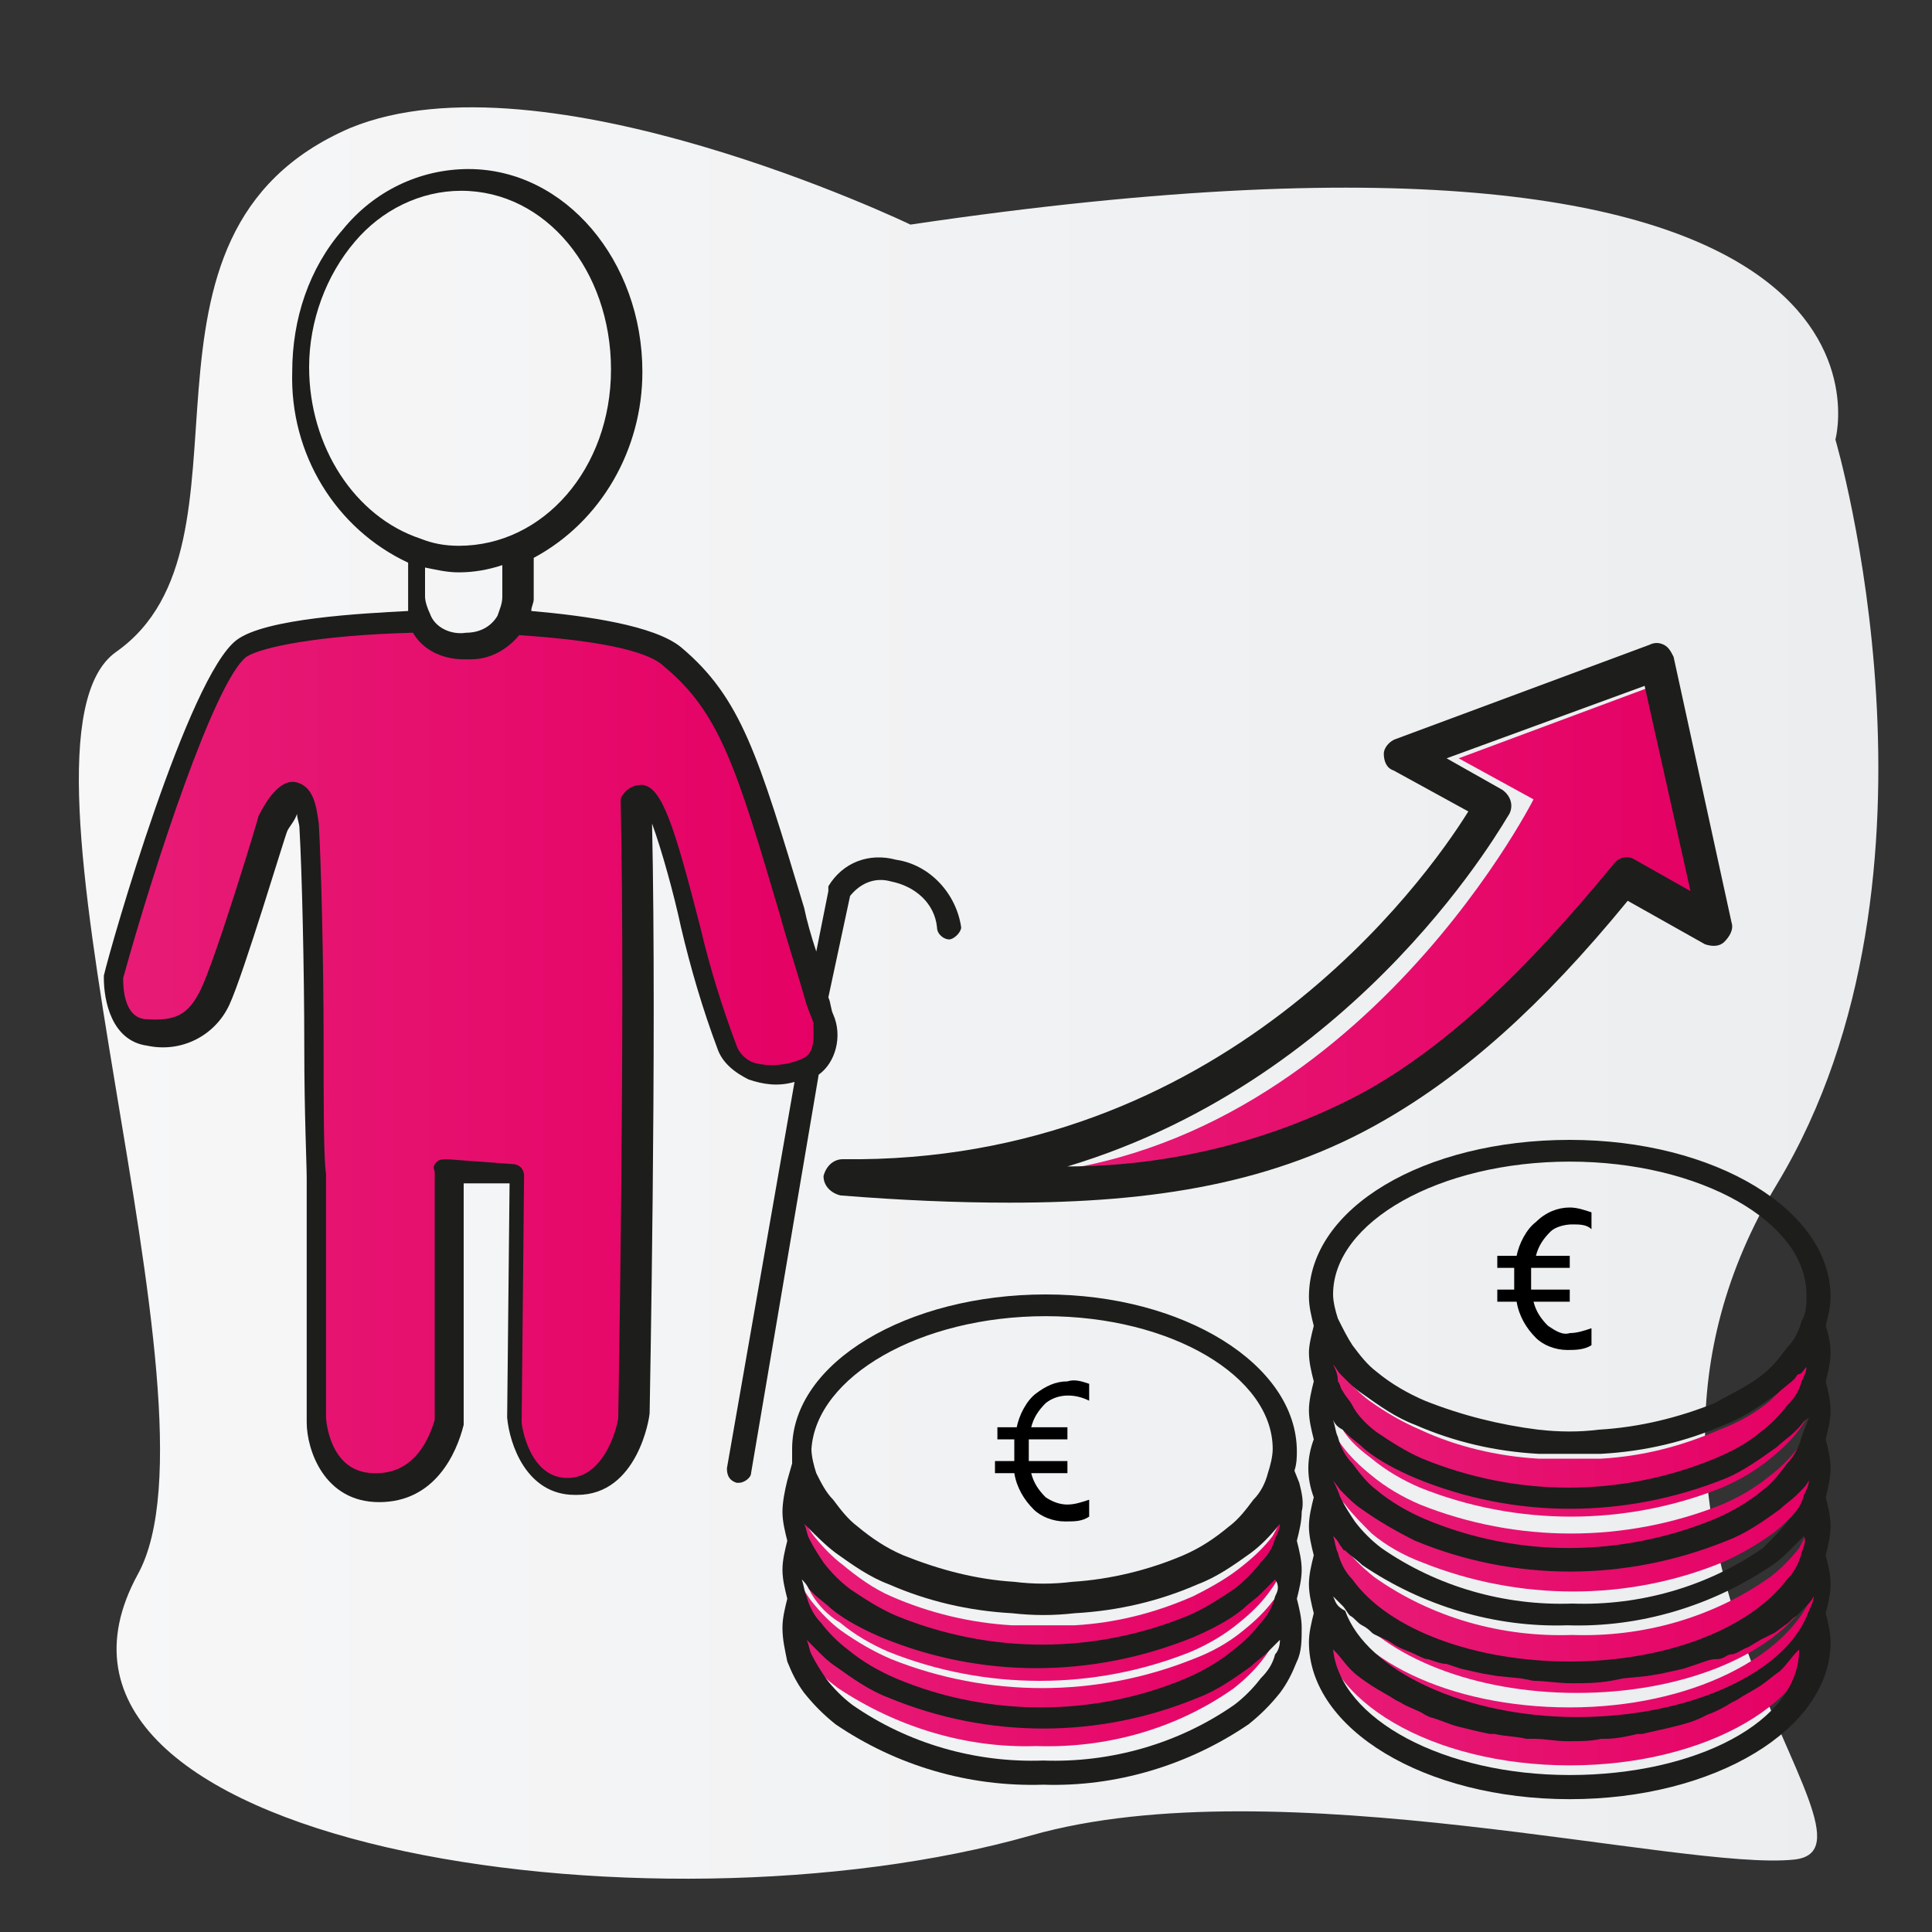
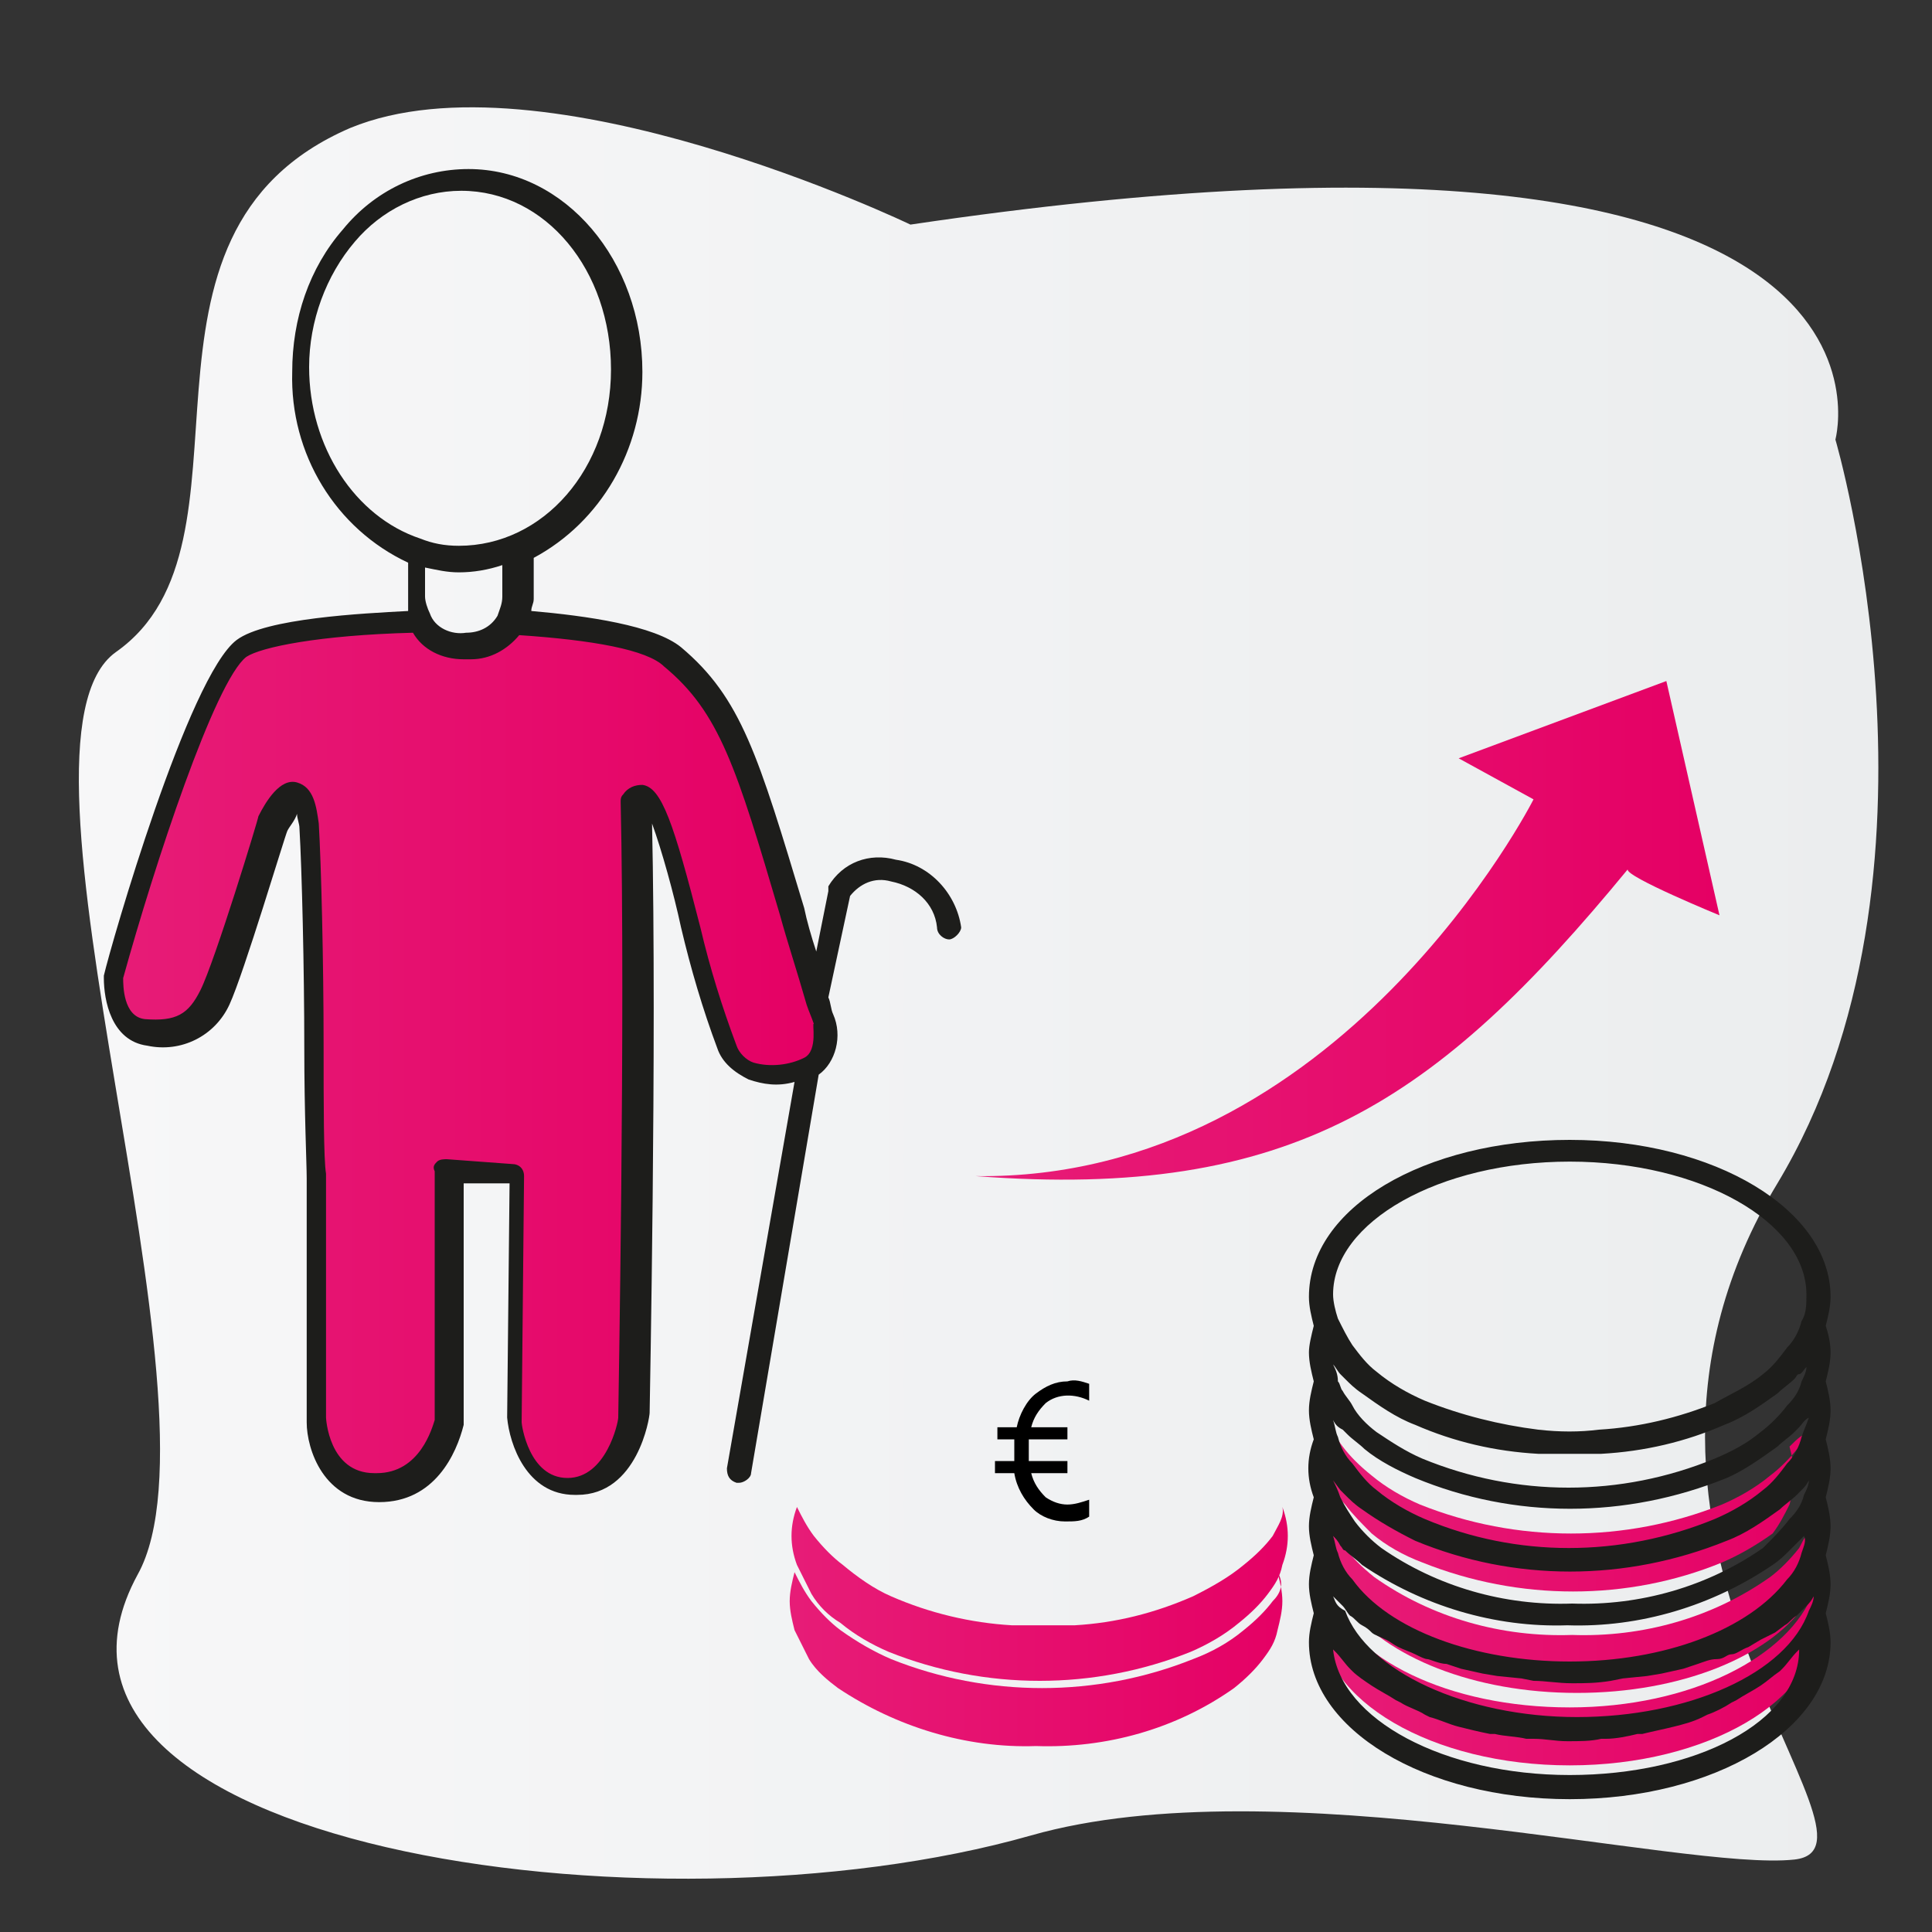
<svg xmlns="http://www.w3.org/2000/svg" version="1.1" id="Ebene_1" x="0px" y="0px" viewBox="0 0 80 80" style="enable-background:new 0 0 80 80;" xml:space="preserve">
  <rect x="0" y="0" width="80" height="80" fill="#333333" stroke="none" />
  <style type="text/css">
	.st0{fill:url(#SVGID_1_);}
	.st1{fill:url(#SVGID_2_);}
	.st2{fill:url(#SVGID_3_);}
	.st3{fill:url(#SVGID_4_);}
	.st4{fill:url(#SVGID_5_);}
	.st5{fill:url(#SVGID_6_);}
	.st6{fill:url(#SVGID_7_);}
	.st7{fill:url(#SVGID_8_);}
	.st8{fill:url(#SVGID_9_);}
	.st9{fill:#1D1D1B;}
</style>
  <g id="grauer_blurb">
    <linearGradient id="SVGID_1_" gradientUnits="userSpaceOnUse" x1="3.287" y1="40.15" x2="77.766" y2="40.15" gradientTransform="matrix(1 0 0 -1 0 81.276)">
      <stop offset="0" style="stop-color:#F7F7F8" />
      <stop offset="1" style="stop-color:#EBEDEE" />
    </linearGradient>
    <path class="st0" d="M37.7,9.3c0,0-15.2-7.3-23.2-4C4.3,9.7,11.2,22.5,4.8,27c-5.2,3.7,4.8,31.2,0.9,38.2   C-0.4,76.4,26.9,80.5,42.7,76c10.2-2.9,27,1.5,31.6,1s-9.6-13.3-0.7-28C81.3,36.2,76,18.2,76,18.2S80.2,3,37.7,9.3z" />
  </g>
  <g id="rote_flächen">
    <linearGradient id="SVGID_2_" gradientUnits="userSpaceOnUse" x1="54.69" y1="18.956" x2="75.29" y2="18.956" gradientTransform="matrix(1 0 0 -1 0 81.276)">
      <stop offset="0" style="stop-color:#E71C77" />
      <stop offset="1" style="stop-color:#E50064" />
    </linearGradient>
-     <path class="st1" d="M74.5,59.9c-0.4,0.5-0.8,0.9-1.2,1.2c-0.6,0.5-1.3,0.9-2,1.2c-4,1.6-8.5,1.6-12.5,0c-0.7-0.3-1.4-0.7-2-1.2   c-0.5-0.4-0.9-0.8-1.2-1.2c-0.3-0.4-0.5-0.7-0.6-1.2c-0.1,0.4-0.2,0.8-0.2,1.2c0,0.4,0.1,0.8,0.2,1.2c0.1,0.4,0.4,0.9,0.7,1.2   c0.3,0.4,0.7,0.8,1.1,1.2c0.6,0.5,1.3,0.9,2.1,1.2c4,1.6,8.5,1.6,12.4,0c0.7-0.3,1.4-0.7,2.1-1.2c0.4-0.3,0.8-0.7,1.2-1.2   c0.3-0.4,0.5-0.8,0.7-1.2c0.1-0.4,0.2-0.8,0.2-1.2c0-0.4-0.1-0.8-0.2-1.2C74.9,59.1,74.7,59.5,74.5,59.9z" />
+     <path class="st1" d="M74.5,59.9c-0.4,0.5-0.8,0.9-1.2,1.2c-0.6,0.5-1.3,0.9-2,1.2c-4,1.6-8.5,1.6-12.5,0c-0.7-0.3-1.4-0.7-2-1.2   c-0.5-0.4-0.9-0.8-1.2-1.2c-0.3-0.4-0.5-0.7-0.6-1.2c-0.1,0.4-0.2,0.8-0.2,1.2c0,0.4,0.1,0.8,0.2,1.2c0.1,0.4,0.4,0.9,0.7,1.2   c0.3,0.4,0.7,0.8,1.1,1.2c0.6,0.5,1.3,0.9,2.1,1.2c4,1.6,8.5,1.6,12.4,0c0.7-0.3,1.4-0.7,2.1-1.2c0.3-0.4,0.5-0.8,0.7-1.2c0.1-0.4,0.2-0.8,0.2-1.2c0-0.4-0.1-0.8-0.2-1.2C74.9,59.1,74.7,59.5,74.5,59.9z" />
    <linearGradient id="SVGID_3_" gradientUnits="userSpaceOnUse" x1="54.7" y1="14.746" x2="75.3" y2="14.746" gradientTransform="matrix(1 0 0 -1 0 81.276)">
      <stop offset="0" style="stop-color:#E71C77" />
      <stop offset="1" style="stop-color:#E50064" />
    </linearGradient>
    <path class="st2" d="M74.5,64.1c-0.4,0.5-0.8,0.9-1.2,1.2c-2.4,1.7-5.3,2.5-8.2,2.4c-2.9,0.1-5.8-0.7-8.2-2.4   c-0.5-0.4-0.9-0.8-1.2-1.2c-0.3-0.3-0.5-0.7-0.6-1.2c-0.1,0.4-0.2,0.8-0.2,1.2c0,0.4,0.1,0.8,0.2,1.2c0.2,0.4,0.4,0.9,0.7,1.2   c1.6,2.1,5.2,3.6,9.5,3.6s7.9-1.5,9.4-3.6c0.3-0.4,0.5-0.8,0.7-1.2c0.1-0.4,0.2-0.8,0.2-1.2c0-0.4-0.1-0.8-0.2-1.2   C74.9,63.3,74.7,63.7,74.5,64.1z" />
    <linearGradient id="SVGID_4_" gradientUnits="userSpaceOnUse" x1="54.71" y1="22.066" x2="75.3" y2="22.066" gradientTransform="matrix(1 0 0 -1 0 81.276)">
      <stop offset="0" style="stop-color:#E71C77" />
      <stop offset="0.996" style="stop-color:#E50064" />
    </linearGradient>
-     <path class="st3" d="M55.6,59.2c0.3,0.5,0.8,0.9,1.2,1.2c0.6,0.5,1.3,0.9,2,1.2c4,1.6,8.5,1.6,12.5,0c0.7-0.3,1.4-0.7,2-1.2   c0.5-0.4,0.9-0.8,1.2-1.2c0.3-0.4,0.5-0.8,0.6-1.2c0.3-0.8,0.3-1.6,0-2.4c-0.2,0.4-0.4,0.8-0.7,1.2c-0.3,0.4-0.7,0.8-1.1,1.2   c-0.6,0.5-1.3,0.9-2.1,1.2c-1.6,0.7-3.2,1.1-4.9,1.2c-0.4,0-0.8,0-1.3,0s-0.8,0-1.3,0c-1.7-0.1-3.4-0.5-4.9-1.2   c-0.7-0.3-1.4-0.7-2.1-1.2c-0.4-0.3-0.8-0.7-1.2-1.2c-0.3-0.4-0.5-0.8-0.7-1.2c-0.1,0.4-0.2,0.8-0.2,1.2c0,0.4,0.1,0.8,0.2,1.2   C55.1,58.4,55.3,58.8,55.6,59.2z" />
    <linearGradient id="SVGID_5_" gradientUnits="userSpaceOnUse" x1="54.7" y1="11.751" x2="75.3" y2="11.751" gradientTransform="matrix(1 0 0 -1 0 81.276)">
      <stop offset="0" style="stop-color:#E71C77" />
      <stop offset="1" style="stop-color:#E50064" />
    </linearGradient>
    <path class="st4" d="M65,70.7c-5,0-9.1-2-10.1-4.8c-0.1,0.4-0.2,0.8-0.2,1.2c0,3.3,4.6,6,10.3,6s10.3-2.7,10.3-6   c0-0.4-0.1-0.8-0.2-1.2C74.1,68.6,70,70.7,65,70.7z" />
    <linearGradient id="SVGID_6_" gradientUnits="userSpaceOnUse" x1="32.93" y1="15.341" x2="53.53" y2="15.341" gradientTransform="matrix(1 0 0 -1 0 81.276)">
      <stop offset="0" style="stop-color:#E71C77" />
      <stop offset="1" style="stop-color:#E50064" />
    </linearGradient>
    <path class="st5" d="M52.7,63.6c-0.3,0.4-0.7,0.8-1.2,1.2c-0.6,0.5-1.3,0.9-2.1,1.3c-1.6,0.7-3.2,1.1-4.9,1.2c-0.4,0-0.8,0-1.3,0   s-0.8,0-1.3,0c-1.7-0.1-3.4-0.5-5-1.2c-0.7-0.3-1.4-0.8-2-1.3c-0.4-0.3-0.8-0.7-1.2-1.2c-0.3-0.4-0.5-0.8-0.7-1.2   c-0.3,0.8-0.3,1.6,0,2.4c0.2,0.4,0.4,0.8,0.6,1.2c0.3,0.5,0.7,0.9,1.2,1.2c0.6,0.5,1.3,0.9,2,1.2c4,1.6,8.5,1.6,12.5,0   c0.7-0.3,1.4-0.7,2-1.2c0.5-0.4,0.9-0.8,1.2-1.2c0.3-0.4,0.5-0.7,0.6-1.2c0.3-0.8,0.3-1.6,0-2.4C53.2,62.8,52.9,63.2,52.7,63.6z" />
    <linearGradient id="SVGID_7_" gradientUnits="userSpaceOnUse" x1="32.93" y1="12.582" x2="53.53" y2="12.582" gradientTransform="matrix(1 0 0 -1 0 81.276)">
      <stop offset="1.298195e-07" style="stop-color:#E71C77" />
      <stop offset="1" style="stop-color:#E50064" />
    </linearGradient>
    <path class="st6" d="M52.7,66.3c-0.3,0.4-0.7,0.8-1.2,1.2c-0.6,0.5-1.3,0.9-2.1,1.2c-4,1.6-8.5,1.6-12.5,0   c-0.7-0.3-1.4-0.7-2.1-1.2c-0.4-0.3-0.8-0.7-1.2-1.2c-0.3-0.4-0.5-0.8-0.7-1.2c-0.1,0.4-0.2,0.8-0.2,1.2c0,0.4,0.1,0.8,0.2,1.2   c0.2,0.4,0.4,0.8,0.6,1.2c0.3,0.5,0.8,0.9,1.2,1.2c2.4,1.6,5.3,2.5,8.2,2.4c2.9,0.1,5.8-0.7,8.2-2.4c0.5-0.4,0.9-0.8,1.2-1.2   c0.3-0.4,0.5-0.7,0.6-1.2c0.1-0.4,0.2-0.8,0.2-1.2c0-0.4-0.1-0.8-0.2-1.2C53.2,65.6,53,66,52.7,66.3z" />
    <linearGradient id="SVGID_8_" gradientUnits="userSpaceOnUse" x1="4.56" y1="37.73" x2="34.17" y2="37.73" gradientTransform="matrix(1 0 0 -1 0 81.276)">
      <stop offset="0" style="stop-color:#E71C77" />
      <stop offset="1" style="stop-color:#E50064" />
    </linearGradient>
    <path class="st7" d="M33.3,44.3l0.2-0.1c1.1-0.5,0.6-2.1,0.6-2.1c-0.1-0.3-0.2-0.5-0.2-0.8c-0.8-2.7-1.4-4.8-2-6.5   c0-0.2-0.1-0.4-0.2-0.6c-0.2-0.6-0.4-1.2-0.6-1.8l-0.1-0.4c-0.4-1.3-1-2.5-1.8-3.5c-0.1-0.1-0.2-0.3-0.3-0.4   c-0.2-0.2-0.4-0.4-0.6-0.6c-0.2-0.2-0.3-0.3-0.5-0.5c-1-0.8-3.6-1.2-6.6-1.4c-0.4,0.6-1,1-1.7,1c-0.8,0.1-1.7-0.3-2-1.1   c-3.4,0.1-6.6,0.5-7.4,1.1c-2,1.5-5.3,13.6-5.3,13.6S4.5,42.5,6,42.6c1.2,0.3,2.4-0.3,2.9-1.5c0.6-1.2,2.4-7.2,2.4-7.2   s1.2-2.5,1.4,0.2c0.2,3,0.2,13.2,0.4,14.5v10.1c0,0,0.1,2.8,2.5,2.8s3-2.7,3-2.7V48.5l2.9,0l-0.1,10.2c0,0,0.2,2.7,2.4,2.8   s2.6-2.9,2.6-2.9s0.3-16.6,0.1-25.5c0.9-1.5,2.4,7.2,3.7,10.3c0.4,0.9,1.3,1.4,2.3,1.2c0.1,0,0.2,0,0.4-0.1c0.1,0,0.2-0.1,0.3-0.1   C33.1,44.4,33.2,44.3,33.3,44.3z" />
    <linearGradient id="SVGID_9_" gradientUnits="userSpaceOnUse" x1="40.36" y1="38.508" x2="71.16" y2="38.508">
      <stop offset="1.248265e-07" style="stop-color:#E71C77" />
      <stop offset="1" style="stop-color:#E50064" />
    </linearGradient>
    <path class="st8" d="M69,28.2l-8.6,3.2l3.1,1.7c0,0-8,15.8-23.1,15.6c13.1,1,19.1-3.1,27-12.7c-0.1,0.3,3.8,1.9,3.8,1.9L69,28.2z" />
  </g>
  <g id="schwarze_kontur">
-     <path d="M65.9,50.2v0.7c-0.2-0.2-0.5-0.2-0.8-0.2c-0.3,0-0.7,0.1-0.9,0.3c-0.3,0.3-0.5,0.6-0.6,1H65v0.5h-1.6c0,0.1,0,0.3,0,0.5   s0,0.3,0,0.4H65v0.5h-1.5c0.1,0.4,0.3,0.7,0.6,1c0.3,0.2,0.6,0.4,0.9,0.3c0.3,0,0.6-0.1,0.9-0.2v0.7c-0.3,0.2-0.7,0.2-1,0.2   c-0.5,0-1-0.2-1.3-0.5c-0.4-0.4-0.7-0.9-0.8-1.5H62v-0.5h0.7c0-0.2,0-0.3,0-0.4c0-0.2,0-0.3,0-0.5H62V52h0.8   c0.1-0.5,0.4-1.1,0.8-1.4c0.4-0.4,0.9-0.6,1.4-0.6C65.3,50,65.6,50.1,65.9,50.2z" />
    <path d="M45.1,57.3V58c-0.6-0.3-1.3-0.3-1.8,0.1c-0.3,0.3-0.5,0.6-0.6,1h1.5v0.5h-1.6c0,0.2,0,0.3,0,0.5s0,0.3,0,0.4h1.6V61h-1.5   c0.1,0.4,0.3,0.7,0.6,1c0.3,0.2,0.6,0.3,0.9,0.3c0.3,0,0.6-0.1,0.9-0.2v0.7c-0.3,0.2-0.6,0.2-1,0.2c-0.5,0-1-0.2-1.3-0.5   c-0.4-0.4-0.7-0.9-0.8-1.5h-0.8v-0.5H42c0-0.2,0-0.3,0-0.4c0-0.2,0-0.3,0-0.5h-0.7v-0.5h0.8c0.1-0.5,0.4-1.1,0.8-1.4   c0.4-0.3,0.8-0.5,1.3-0.5C44.5,57.1,44.8,57.2,45.1,57.3z" />
    <path class="st9" d="M75.6,54.9c0.1-0.4,0.2-0.8,0.2-1.2c0-3.6-4.8-6.5-10.8-6.5S54.2,50,54.2,53.7c0,0.4,0.1,0.8,0.2,1.2   c-0.1,0.4-0.2,0.8-0.2,1.1c0,0.4,0.1,0.8,0.2,1.2c-0.1,0.4-0.2,0.8-0.2,1.2c0,0.4,0.1,0.8,0.2,1.2c-0.3,0.8-0.3,1.6,0,2.4   c-0.1,0.4-0.2,0.8-0.2,1.2c0,0.4,0.1,0.8,0.2,1.2c-0.1,0.4-0.2,0.8-0.2,1.2c0,0.4,0.1,0.8,0.2,1.2c-0.1,0.4-0.2,0.8-0.2,1.2   c0,3.6,4.8,6.5,10.8,6.5s10.8-2.9,10.8-6.5c0-0.4-0.1-0.8-0.2-1.2c0.1-0.4,0.2-0.8,0.2-1.2c0-0.4-0.1-0.8-0.2-1.2   c0.1-0.4,0.2-0.8,0.2-1.2c0-0.4-0.1-0.8-0.2-1.2c0.1-0.4,0.2-0.8,0.2-1.2c0-0.4-0.1-0.8-0.2-1.2c0.1-0.4,0.2-0.8,0.2-1.2   c0-0.4-0.1-0.8-0.2-1.2c0.1-0.4,0.2-0.8,0.2-1.2C75.8,55.6,75.7,55.2,75.6,54.9z M65,73.5c-5.2,0-9.5-2.3-9.8-5.2l0.1,0.1   c0.2,0.2,0.4,0.5,0.6,0.7l0.1,0.1c0.2,0.2,0.5,0.4,0.8,0.6l0,0c0.3,0.2,0.7,0.4,1,0.6l0.2,0.1c0.3,0.2,0.7,0.3,1,0.5l0.2,0.1   c0.4,0.1,0.8,0.3,1.2,0.4l0,0c0.4,0.1,0.8,0.2,1.3,0.3h0.2c0.4,0.1,0.9,0.1,1.3,0.2h0.3c0.5,0,0.9,0.1,1.4,0.1s1,0,1.4-0.1h0.2   c0.4,0,0.9-0.1,1.3-0.2h0.2c0.4-0.1,0.9-0.2,1.3-0.3l0,0c0.4-0.1,0.8-0.2,1.2-0.4l0.2-0.1c0.3-0.1,0.7-0.3,1-0.5l0.2-0.1   c0.3-0.2,0.7-0.4,1-0.6l0,0c0.3-0.2,0.5-0.4,0.8-0.6l0.1-0.1c0.2-0.2,0.4-0.5,0.6-0.7l0.1-0.1C74.5,71.3,70.2,73.5,65,73.5z    M55.2,66.1c0.1,0.1,0.2,0.2,0.4,0.4c0.1,0.1,0.2,0.3,0.3,0.4c0.2,0.1,0.3,0.3,0.5,0.4s0.3,0.2,0.4,0.3s0.4,0.2,0.6,0.3   s0.3,0.2,0.5,0.3s0.5,0.2,0.7,0.3s0.4,0.2,0.5,0.2s0.5,0.2,0.8,0.2l0.6,0.2l0.9,0.2l0.6,0.1l1,0.1l0.5,0.1c0.5,0,1,0.1,1.6,0.1   c0.5,0,1,0,1.6-0.1l0.5-0.1l1-0.1l0.6-0.1l0.9-0.2l0.6-0.2c0.3-0.1,0.5-0.2,0.8-0.2s0.4-0.2,0.6-0.2s0.4-0.2,0.7-0.3l0.5-0.3   l0.6-0.3l0.4-0.3c0.2-0.1,0.3-0.3,0.5-0.4l0.4-0.4c0.1-0.1,0.2-0.2,0.3-0.4c0,0.2-0.1,0.4-0.2,0.6c-0.9,2.6-5,4.4-9.6,4.4   s-8.7-1.9-9.6-4.4C55.3,66.5,55.3,66.3,55.2,66.1L55.2,66.1z M74.6,64.3c-0.1,0.4-0.3,0.8-0.6,1.1c-1.6,2.1-5.1,3.4-9,3.4   s-7.5-1.3-9-3.4c-0.3-0.3-0.5-0.7-0.6-1.1l0,0c-0.1-0.2-0.1-0.4-0.2-0.7c0.1,0.1,0.2,0.2,0.3,0.4c0.1,0.1,0.1,0.2,0.2,0.2   c0.2,0.2,0.5,0.4,0.7,0.6c2.5,1.7,5.5,2.6,8.5,2.5c3,0.1,6-0.8,8.5-2.5c0.3-0.2,0.5-0.4,0.7-0.6l0.2-0.2c0.1-0.1,0.3-0.3,0.4-0.4   C74.8,63.8,74.7,64,74.6,64.3L74.6,64.3z M55.2,61.3l0.3,0.4c0.1,0.1,0.1,0.1,0.2,0.2c0.2,0.2,0.4,0.4,0.7,0.6   c0.7,0.5,1.4,0.9,2.2,1.3c4.1,1.7,8.7,1.7,12.9,0c0.8-0.3,1.5-0.8,2.2-1.3c0.2-0.2,0.5-0.4,0.7-0.6l0.2-0.2   c0.1-0.1,0.2-0.2,0.3-0.4c0,0.2-0.1,0.4-0.2,0.6c-0.1,0.4-0.3,0.7-0.6,1c-0.3,0.4-0.7,0.8-1.1,1.2c-2.3,1.6-5.1,2.4-7.9,2.3   c-2.8,0.1-5.6-0.7-7.9-2.3c-0.4-0.3-0.8-0.7-1.1-1.1c-0.2-0.3-0.4-0.6-0.6-1l0,0C55.4,61.7,55.3,61.5,55.2,61.3L55.2,61.3z    M74.6,59.5c-0.1,0.4-0.3,0.8-0.6,1.1c-0.3,0.4-0.6,0.8-1,1.1c-0.6,0.5-1.3,0.9-2,1.2c-3.9,1.6-8.2,1.6-12,0   c-0.7-0.3-1.4-0.7-2-1.2c-0.4-0.3-0.7-0.7-1-1.1c-0.3-0.3-0.5-0.7-0.6-1.1l0,0c-0.1-0.2-0.1-0.4-0.2-0.7c0.1,0.2,0.2,0.3,0.4,0.4   l0.2,0.2c0.2,0.2,0.5,0.4,0.7,0.6c0.6,0.5,1.4,0.9,2.1,1.2c4.1,1.7,8.7,1.7,12.9,0c0.7-0.3,1.4-0.8,2.1-1.3   c0.2-0.2,0.5-0.4,0.7-0.6l0.2-0.2c0.1-0.1,0.2-0.3,0.4-0.4C74.8,59,74.7,59.2,74.6,59.5L74.6,59.5z M55.2,56.5   c0.1,0.1,0.2,0.3,0.3,0.4l0.2,0.2c0.2,0.2,0.4,0.4,0.7,0.6c0.7,0.5,1.4,1,2.2,1.3c1.6,0.7,3.3,1.1,5.1,1.2c0.4,0,0.9,0,1.3,0   s0.9,0,1.3,0c1.8-0.1,3.5-0.5,5.1-1.2c0.8-0.3,1.5-0.8,2.2-1.3c0.2-0.2,0.5-0.4,0.7-0.6c0.1-0.1,0.1-0.2,0.2-0.2s0.2-0.2,0.3-0.3   c0,0.2-0.1,0.4-0.2,0.6c-0.1,0.4-0.3,0.7-0.6,1c-0.3,0.4-0.7,0.8-1.1,1.1c-0.6,0.5-1.2,0.8-1.9,1.1c-3.9,1.6-8.2,1.6-12.1,0   c-0.7-0.3-1.3-0.7-1.9-1.1c-0.4-0.3-0.8-0.7-1-1.1c-0.1-0.2-0.3-0.4-0.4-0.6c-0.1-0.1-0.1-0.3-0.2-0.4l0,0   C55.4,56.9,55.3,56.7,55.2,56.5L55.2,56.5z M74.6,54.7c-0.1,0.4-0.3,0.8-0.6,1.1c-0.3,0.4-0.6,0.8-1,1.1c-0.6,0.5-1.3,0.8-2,1.2   c-1.5,0.6-3.1,1-4.8,1.1c-0.8,0.1-1.6,0.1-2.5,0C62.1,59,60.5,58.6,59,58c-0.7-0.3-1.4-0.7-2-1.2c-0.4-0.3-0.7-0.7-1-1.1   c-0.2-0.3-0.4-0.7-0.6-1.1c-0.1-0.3-0.2-0.7-0.2-1c0-3,4.4-5.5,9.8-5.5s9.8,2.5,9.8,5.5C74.8,54,74.8,54.4,74.6,54.7L74.6,54.7z" />
-     <path class="st9" d="M53.8,61.4l-0.2-0.5c0.1-0.3,0.1-0.6,0.1-0.8c0-3.6-4.7-6.5-10.4-6.5S32.8,56.4,32.8,60c0,0.2,0,0.4,0,0.6   l-0.2,0.7c-0.1,0.4-0.2,0.9-0.2,1.3c0,0.4,0.1,0.8,0.2,1.2c-0.1,0.4-0.2,0.8-0.2,1.2c0,0.4,0.1,0.8,0.2,1.2   c-0.1,0.4-0.2,0.8-0.2,1.2c0,0.5,0.1,0.9,0.2,1.4c0.2,0.5,0.4,0.9,0.7,1.3c0.4,0.5,0.8,0.9,1.3,1.3c2.5,1.7,5.5,2.6,8.6,2.5   c3,0.1,6-0.8,8.5-2.5c0.5-0.4,0.9-0.8,1.3-1.3c0.3-0.4,0.5-0.8,0.7-1.3c0.2-0.4,0.2-0.9,0.2-1.4c0-0.4-0.1-0.8-0.2-1.2   c0.1-0.4,0.2-0.8,0.2-1.2c0-0.4-0.1-0.8-0.2-1.2c0.1-0.4,0.2-0.8,0.2-1.2C54,62.2,53.9,61.8,53.8,61.4z M43.3,54.5   c5.2,0,9.4,2.5,9.4,5.5c0,0.3-0.1,0.7-0.2,1c-0.1,0.4-0.3,0.8-0.6,1.1c-0.3,0.4-0.6,0.8-1,1.1c-0.6,0.5-1.2,0.9-1.9,1.2   c-1.4,0.6-3,1-4.6,1.1c-0.8,0.1-1.6,0.1-2.4,0c-1.6-0.1-3.1-0.5-4.6-1.1c-0.7-0.3-1.3-0.7-1.9-1.2c-0.4-0.3-0.7-0.7-1-1.1   c-0.3-0.3-0.5-0.7-0.7-1.1c-0.1-0.3-0.2-0.7-0.2-1C33.8,57,38.1,54.5,43.3,54.5z M34.6,64.3c0.7,0.5,1.4,1,2.2,1.3   c1.6,0.7,3.3,1.1,5.1,1.2c0.9,0.1,1.7,0.1,2.6,0c1.8-0.1,3.5-0.5,5.1-1.2c0.8-0.3,1.5-0.8,2.2-1.3c0.4-0.3,0.8-0.7,1.2-1.2   c0,0.2-0.1,0.4-0.2,0.6c-0.1,0.4-0.3,0.7-0.6,1c-0.3,0.4-0.7,0.8-1.1,1.1c-0.6,0.4-1.2,0.8-1.9,1.1c-3.9,1.6-8.2,1.6-12.1,0   c-0.7-0.3-1.3-0.7-1.9-1.1c-0.4-0.3-0.8-0.7-1.1-1.1c-0.2-0.3-0.4-0.6-0.6-1l0,0c-0.1-0.2-0.1-0.4-0.2-0.6   C33.8,63.6,34.2,64,34.6,64.3z M52.8,68.5c-0.1,0.4-0.3,0.7-0.6,1c-0.3,0.4-0.7,0.8-1.1,1.1c-2.3,1.6-5.1,2.4-7.9,2.3   c-2.8,0.1-5.6-0.7-7.9-2.3c-0.4-0.3-0.8-0.7-1.1-1.1c-0.2-0.3-0.4-0.6-0.6-1c-0.1-0.2-0.1-0.4-0.2-0.6c0.1,0.1,0.2,0.2,0.3,0.3   l0.2,0.2c0.2,0.2,0.4,0.4,0.7,0.6c0.7,0.5,1.4,1,2.2,1.3c4.1,1.7,8.7,1.7,12.8,0c0.8-0.3,1.5-0.8,2.2-1.3c0.2-0.2,0.5-0.4,0.7-0.6   l0.2-0.2c0.1-0.1,0.2-0.2,0.3-0.3C53,68.2,52.9,68.4,52.8,68.5z M52.8,66.1c-0.1,0.4-0.3,0.8-0.6,1.1c-0.3,0.4-0.7,0.8-1.1,1.1   c-0.6,0.5-1.3,0.9-2,1.2c-3.8,1.6-8.2,1.6-12,0c-0.7-0.3-1.4-0.7-2-1.2c-0.4-0.3-0.8-0.7-1.1-1.1c-0.3-0.3-0.5-0.7-0.6-1.1   c-0.1-0.2-0.1-0.4-0.2-0.7c0.1,0.1,0.2,0.2,0.3,0.4l0.2,0.2c0.2,0.2,0.5,0.4,0.7,0.6c0.6,0.5,1.4,0.9,2.1,1.2   c4.1,1.7,8.7,1.7,12.9,0c0.7-0.3,1.5-0.7,2.1-1.2c0.2-0.2,0.5-0.4,0.7-0.6l0.2-0.2c0.1-0.1,0.3-0.3,0.4-0.4   C53,65.7,52.9,65.9,52.8,66.1L52.8,66.1z" />
    <path class="st9" d="M34.5,42c-0.1-0.2-0.1-0.5-0.2-0.7l0.9-4.2c0.4-0.5,1-0.8,1.7-0.6c1,0.2,1.8,0.9,1.9,1.9   c0,0.3,0.3,0.5,0.5,0.5s0.5-0.3,0.5-0.5c-0.2-1.4-1.3-2.6-2.7-2.8c-1.1-0.3-2.2,0.1-2.8,1.1c0,0,0,0.1,0,0.2l-0.5,2.5   c-0.2-0.6-0.4-1.3-0.5-1.8c-1.9-6.3-2.6-8.7-5.1-10.8c-1.1-0.9-3.9-1.3-6.2-1.5c0-0.2,0.1-0.3,0.1-0.5v-1.7   c2.8-1.5,4.5-4.5,4.5-7.7c0-4.6-3.2-8.4-7.2-8.4l0,0c-2,0-3.9,0.9-5.2,2.5c-1.4,1.6-2.1,3.7-2.1,5.9c-0.1,3.4,1.8,6.5,4.8,7.9v1.6   c0,0.1,0,0.3,0,0.4c-1.9,0.1-5.9,0.3-7.1,1.2c-2,1.5-5.2,12.6-5.5,13.9c0,0,0,0.1,0,0.1c0,0.9,0.3,2.6,1.8,2.8   c1.4,0.3,2.8-0.4,3.4-1.7c0.6-1.3,2.3-7,2.4-7.2c0.1-0.2,0.3-0.4,0.4-0.7c0,0.2,0.1,0.4,0.1,0.6c0.1,1.7,0.2,5.8,0.2,9.1   c0,2.7,0.1,4.8,0.1,5.4v10.1c0,1.1,0.7,3.3,3,3.3s3.2-2,3.5-3.2V49h1.9l-0.1,9.7c0.1,1.1,0.8,3.2,2.8,3.2h0.1c2.5,0,3-3.2,3-3.4   s0.3-15.3,0.1-24.4c0.4,1.1,0.9,2.9,1.2,4.3c0.4,1.7,0.9,3.4,1.5,5c0.2,0.6,0.7,1,1.3,1.3c0.6,0.2,1.2,0.3,1.9,0.1l-2.8,16   c0,0.3,0.1,0.5,0.4,0.6h0.1c0.2,0,0.5-0.2,0.5-0.4l2.8-16.5C34.6,44,34.9,42.9,34.5,42z M12.8,15.2c0-1.9,0.7-3.8,1.9-5.2   c1.1-1.3,2.7-2.1,4.4-2.1l0,0c3.5,0,6.2,3.3,6.2,7.4s-2.8,7.3-6.3,7.3l0,0c-0.6,0-1.1-0.1-1.6-0.3l0,0   C14.7,21.4,12.8,18.5,12.8,15.2z M20.8,24.7c0,0.3-0.1,0.5-0.2,0.8l0,0c-0.3,0.5-0.8,0.7-1.3,0.7c-0.6,0.1-1.3-0.2-1.5-0.8l0,0   c-0.1-0.2-0.2-0.5-0.2-0.7v-1.2c0.5,0.1,0.9,0.2,1.4,0.2l0,0c0.6,0,1.2-0.1,1.8-0.3V24.7z M33.3,43.8c-0.6,0.3-1.4,0.4-2.1,0.2   c-0.3-0.1-0.6-0.4-0.7-0.7c-0.6-1.6-1.1-3.2-1.5-4.9c-1.1-4.3-1.6-5.8-2.4-5.9c-0.3,0-0.6,0.1-0.8,0.4c-0.1,0.1-0.1,0.2-0.1,0.3   c0.2,8.8-0.1,25.3-0.1,25.5s-0.5,2.5-2.1,2.5s-1.9-2.2-1.9-2.3l0.1-10.2c0-0.3-0.2-0.5-0.5-0.5c0,0,0,0,0,0L18.5,48   c-0.1,0-0.3,0-0.4,0.1c-0.1,0.1-0.2,0.2-0.1,0.4v10.3c-0.1,0.3-0.6,2.2-2.4,2.2h-0.1c-1.9,0-2-2.3-2-2.3V48.6   c-0.1-0.6-0.1-2.9-0.1-5.3c0-3.5-0.1-7.5-0.2-9.2c-0.1-0.7-0.2-1.5-0.9-1.7s-1.3,0.8-1.6,1.4c0,0.1-1.8,6-2.4,7.2   c-0.5,1-1,1.3-2.3,1.2c-0.9-0.1-0.9-1.4-0.9-1.7c1.3-4.7,3.8-12.3,5.1-13.3c0.6-0.4,3-0.9,6.9-1c0.4,0.7,1.2,1.1,2.1,1.1h0.3   c0.8,0,1.5-0.4,2-1c3,0.2,5.3,0.6,6,1.3c2.3,1.9,3,4.2,4.8,10.3c0.3,1.1,0.7,2.3,1.1,3.7l0,0c0.1,0.3,0.2,0.5,0.3,0.8   C33.6,42.3,33.9,43.5,33.3,43.8z" />
-     <path class="st9" d="M34.9,48L34.9,48c-0.4,0-0.7,0.3-0.8,0.7c0,0.4,0.3,0.7,0.7,0.8c2.5,0.2,4.8,0.3,7,0.3c6,0,11-0.8,15.5-3.4   c3.3-1.9,6.5-4.7,10.1-9.1l3.2,1.8c0.3,0.1,0.6,0.1,0.8-0.1c0.2-0.2,0.4-0.5,0.3-0.8l-2.4-11c-0.1-0.2-0.2-0.4-0.4-0.5   c-0.2-0.1-0.4-0.1-0.6,0l-10.5,3.9c-0.3,0.1-0.5,0.4-0.5,0.6c0,0.3,0.1,0.6,0.4,0.7l3.1,1.7C59,36.5,50.6,48.2,34.9,48z M62.5,33.7   c0.2-0.4,0-0.8-0.3-1l-2.3-1.3l8.2-3l1.9,8.5l-2.3-1.3c-0.3-0.2-0.7-0.1-0.9,0.2c-3.7,4.5-6.8,7.4-10.1,9.3   c-3.8,2.1-8.2,3.2-12.5,3.2C56.5,44.6,62.4,33.8,62.5,33.7z" />
  </g>
</svg>